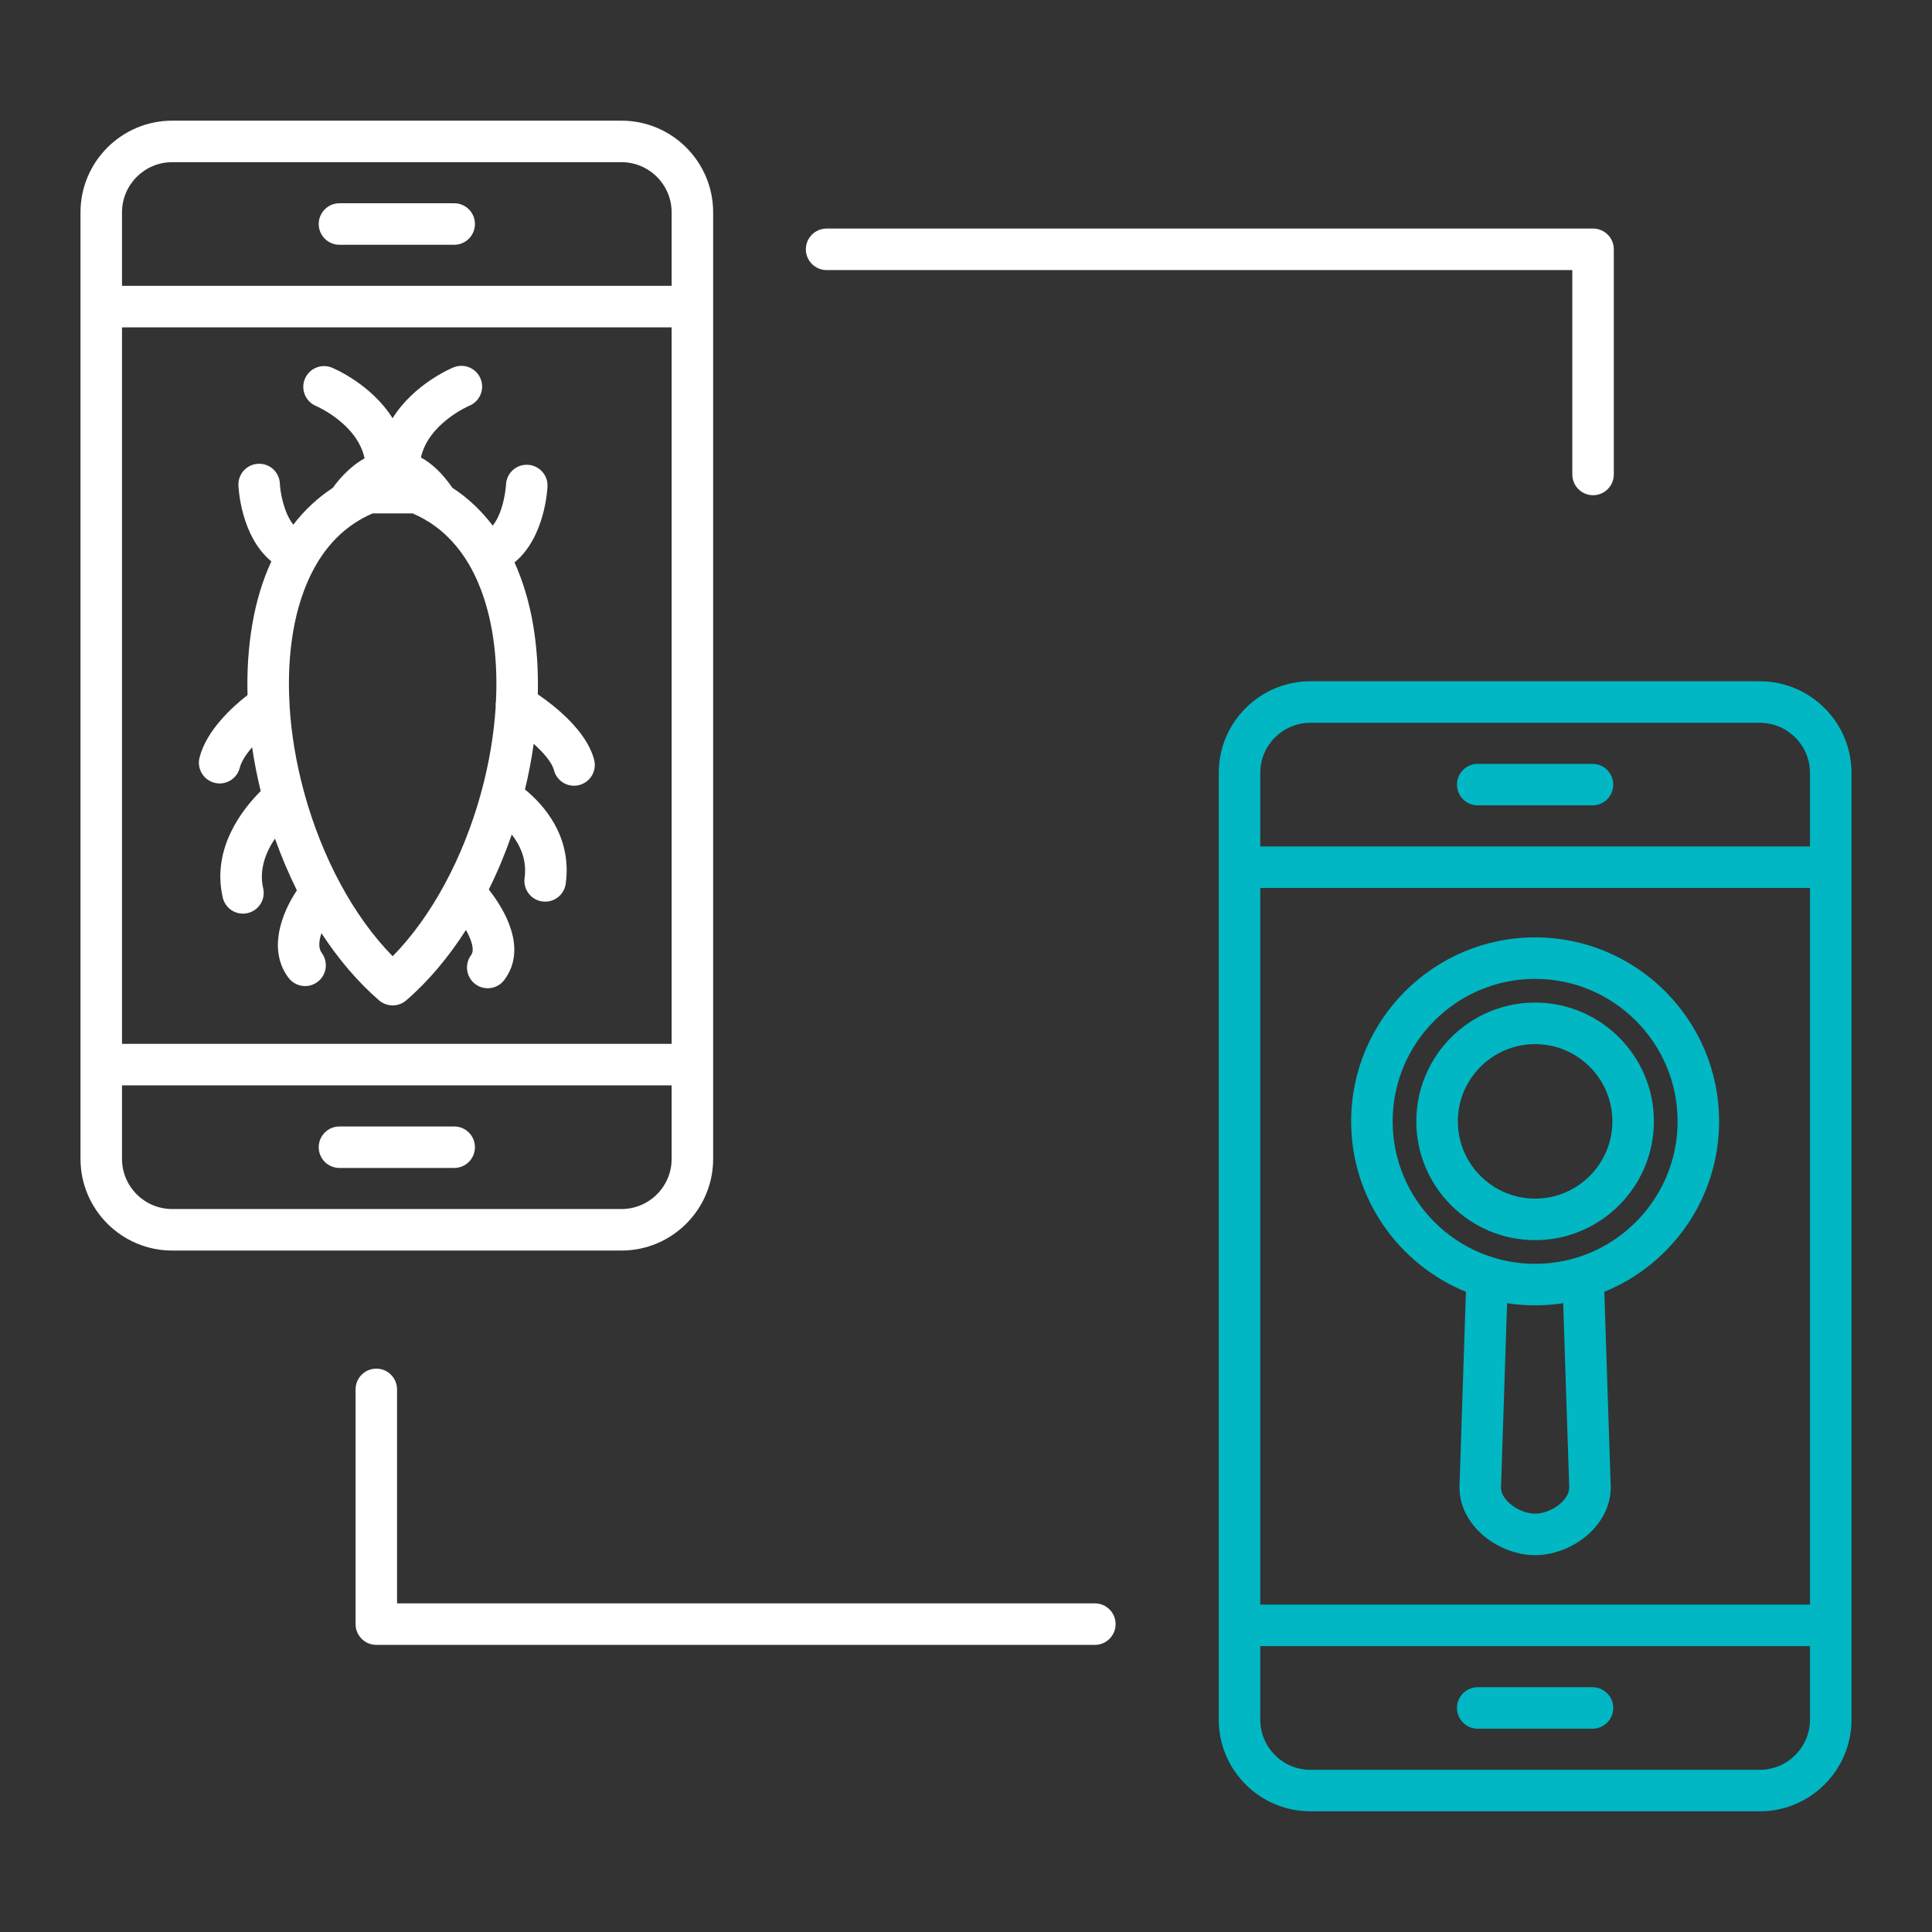
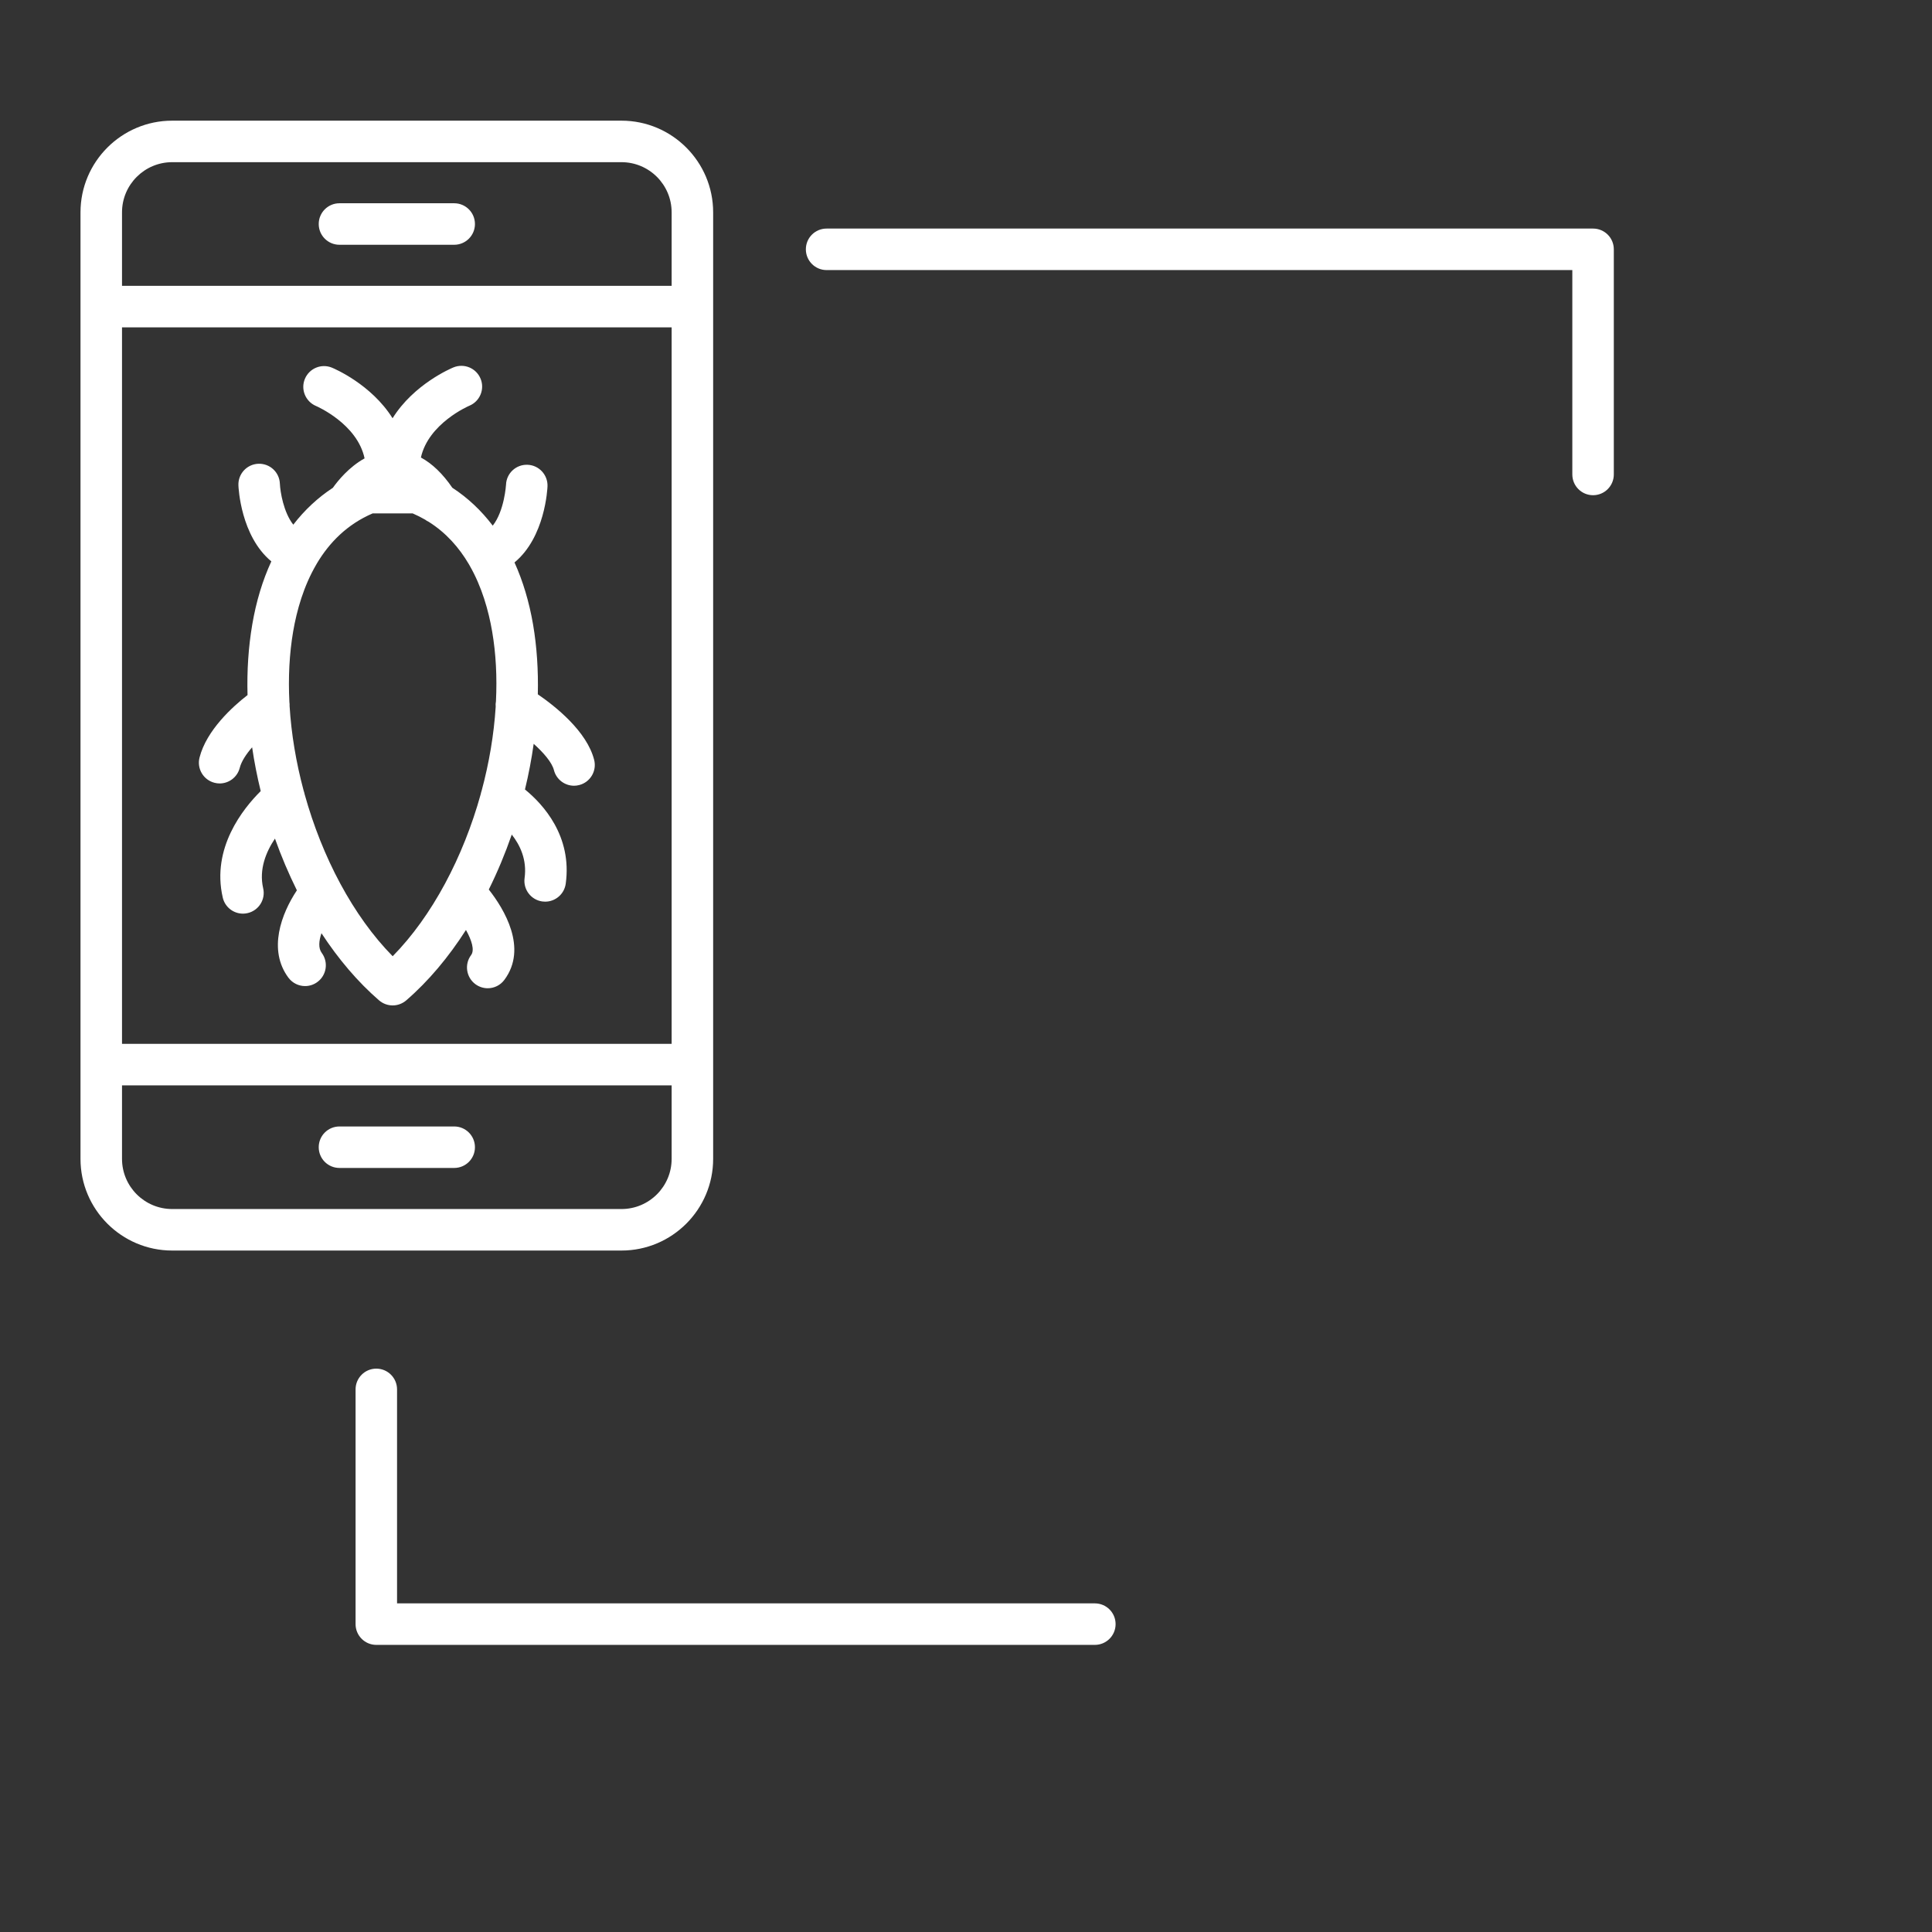
<svg xmlns="http://www.w3.org/2000/svg" width="72" height="72" viewBox="0 0 72 72" fill="none">
  <rect x="0" y="0" width="72" height="72" fill="#333333" stroke="none" />
-   <path fill-rule="evenodd" clip-rule="evenodd" d="M65.583 67.502H48.835C46.952 67.502 45.419 65.97 45.419 64.086V60.572V32.319V28.805C45.419 26.92 46.952 25.389 48.835 25.389H65.583C67.467 25.389 69 26.921 69 28.805V32.308V32.319V32.328V60.562V60.572V60.583V64.086C69 65.97 67.467 67.502 65.583 67.502ZM48.835 26.936C47.804 26.936 46.966 27.773 46.966 28.805V31.545H67.453V28.805C67.453 27.773 66.614 26.936 65.583 26.936H48.835ZM46.966 33.092V59.799H67.453V33.092H46.966ZM46.966 61.346V64.086C46.966 65.116 47.804 65.956 48.835 65.956H65.583C66.614 65.956 67.453 65.116 67.453 64.086V61.346H46.966ZM59.348 30.014H55.071C54.644 30.014 54.297 29.667 54.297 29.24C54.297 28.812 54.644 28.467 55.071 28.467H59.348C59.774 28.467 60.121 28.812 60.121 29.24C60.121 29.667 59.776 30.014 59.348 30.014ZM59.348 64.424H55.071C54.644 64.424 54.297 64.077 54.297 63.651C54.297 63.224 54.644 62.877 55.071 62.877H59.348C59.774 62.877 60.121 63.224 60.121 63.651C60.121 64.077 59.776 64.424 59.348 64.424ZM57.209 46.216C54.769 46.216 52.782 44.231 52.782 41.789C52.782 39.349 54.769 37.363 57.209 37.363C59.649 37.363 61.636 39.349 61.636 41.789C61.636 44.231 59.649 46.216 57.209 46.216ZM57.209 38.911C55.622 38.911 54.329 40.203 54.329 41.789C54.329 43.377 55.621 44.669 57.209 44.669C58.797 44.669 60.089 43.377 60.089 41.789C60.089 40.203 58.797 38.911 57.209 38.911ZM57.209 48.646C56.855 48.646 56.505 48.619 56.164 48.566L55.939 55.421C55.932 55.646 56.071 55.838 56.19 55.96C56.45 56.23 56.86 56.41 57.209 56.41C57.559 56.41 57.968 56.23 58.229 55.96C58.347 55.838 58.487 55.644 58.48 55.421L58.255 48.566C57.914 48.619 57.565 48.646 57.209 48.646ZM54.63 48.142C52.125 47.121 50.353 44.659 50.353 41.789C50.353 38.009 53.428 34.933 57.209 34.933C60.99 34.933 64.066 38.009 64.066 41.789C64.066 44.659 62.294 47.121 59.788 48.142L60.026 55.371C60.045 55.968 59.801 56.559 59.341 57.035C58.791 57.604 57.975 57.957 57.209 57.957C56.445 57.957 55.627 57.604 55.078 57.035C54.617 56.559 54.373 55.968 54.392 55.371L54.63 48.142ZM57.209 36.48C54.282 36.48 51.9 38.862 51.9 41.789C51.9 44.717 54.282 47.099 57.209 47.099C60.137 47.099 62.519 44.717 62.519 41.789C62.519 38.862 60.137 36.48 57.209 36.48Z" fill="#00B7C3" />
  <path fill-rule="evenodd" clip-rule="evenodd" d="M59.369 18.455C58.941 18.455 58.596 18.108 58.596 17.682V10.065H30.805C30.378 10.065 30.032 9.718 30.032 9.291C30.032 8.863 30.378 8.518 30.805 8.518H59.369C59.796 8.518 60.142 8.863 60.142 9.291V17.682C60.142 18.108 59.796 18.455 59.369 18.455ZM23.161 46.604H6.416C4.533 46.604 3 45.072 3 43.188V39.676V11.426V7.913C3 6.03 4.533 4.497 6.416 4.497H23.161C25.045 4.497 26.577 6.03 26.577 7.913V11.426V39.676V43.188C26.577 45.072 25.045 46.604 23.161 46.604ZM6.416 6.044C5.386 6.044 4.547 6.882 4.547 7.913V10.652H25.03V7.913C25.03 6.882 24.192 6.044 23.161 6.044H6.416ZM4.547 12.199V38.902H25.03V12.199H4.547ZM4.547 40.449V43.188C4.547 44.219 5.386 45.057 6.416 45.057H23.161C24.192 45.057 25.03 44.219 25.03 43.188V40.449H4.547ZM16.927 9.122H12.651C12.223 9.122 11.878 8.775 11.878 8.349C11.878 7.921 12.223 7.575 12.651 7.575H16.927C17.354 7.575 17.7 7.921 17.7 8.349C17.7 8.775 17.354 9.122 16.927 9.122ZM16.927 43.526H12.651C12.223 43.526 11.878 43.181 11.878 42.754C11.878 42.326 12.223 41.98 12.651 41.98H16.927C17.354 41.98 17.7 42.326 17.7 42.754C17.7 43.181 17.354 43.526 16.927 43.526ZM14.634 37.469C14.453 37.469 14.273 37.406 14.127 37.281C13.332 36.593 12.61 35.741 11.98 34.778C11.883 35.063 11.858 35.335 11.991 35.513C12.245 35.856 12.174 36.341 11.83 36.595C11.692 36.698 11.531 36.748 11.37 36.748C11.134 36.748 10.901 36.64 10.748 36.435C9.976 35.396 10.487 34.049 11.064 33.18C10.758 32.561 10.483 31.915 10.247 31.252C9.916 31.744 9.645 32.398 9.807 33.1C9.905 33.516 9.646 33.931 9.23 34.028C9.171 34.042 9.113 34.049 9.055 34.049C8.703 34.049 8.384 33.808 8.302 33.451C7.873 31.606 9.059 30.133 9.716 29.482C9.584 28.942 9.476 28.396 9.396 27.85C9.173 28.106 8.997 28.373 8.935 28.615C8.845 28.965 8.53 29.197 8.186 29.197C8.123 29.197 8.058 29.189 7.994 29.172C7.58 29.067 7.33 28.645 7.436 28.231C7.697 27.21 8.674 26.331 9.225 25.903C9.2 25.002 9.257 24.118 9.401 23.274C9.548 22.41 9.788 21.622 10.112 20.921C8.971 19.979 8.888 18.175 8.885 18.085C8.869 17.658 9.202 17.3 9.628 17.283C10.058 17.268 10.413 17.599 10.43 18.024C10.444 18.333 10.568 19.094 10.93 19.553C11.352 19.006 11.847 18.544 12.405 18.179C12.593 17.915 13.003 17.406 13.587 17.082C13.314 15.792 11.795 15.137 11.777 15.13C11.385 14.964 11.198 14.513 11.362 14.12C11.526 13.727 11.974 13.539 12.369 13.701C12.451 13.735 13.837 14.32 14.63 15.587C15.423 14.312 16.819 13.724 16.901 13.691C17.297 13.53 17.748 13.718 17.91 14.114C18.072 14.508 17.883 14.959 17.49 15.121C17.458 15.134 15.968 15.78 15.686 17.05C16.106 17.277 16.498 17.653 16.857 18.177C17.431 18.55 17.935 19.025 18.363 19.589C18.797 19.042 18.857 18.076 18.858 18.064C18.873 17.638 19.232 17.304 19.66 17.321C20.086 17.336 20.419 17.696 20.404 18.122C20.4 18.213 20.316 20.019 19.174 20.961C19.487 21.652 19.72 22.427 19.866 23.274C20.008 24.109 20.064 24.984 20.043 25.875C20.705 26.329 21.87 27.254 22.142 28.316C22.248 28.73 21.998 29.152 21.584 29.257C21.52 29.274 21.455 29.282 21.392 29.282C21.047 29.282 20.732 29.049 20.643 28.699C20.57 28.414 20.26 28.053 19.889 27.72C19.809 28.288 19.701 28.858 19.564 29.421C20.241 29.973 21.328 31.157 21.083 32.934C21.029 33.322 20.697 33.602 20.317 33.602C20.282 33.602 20.246 33.599 20.21 33.595C19.787 33.536 19.492 33.145 19.55 32.722C19.644 32.041 19.381 31.494 19.072 31.102C18.827 31.808 18.541 32.495 18.216 33.15C18.785 33.873 19.677 35.333 18.797 36.516C18.646 36.721 18.412 36.829 18.176 36.829C18.016 36.829 17.854 36.779 17.716 36.677C17.373 36.422 17.301 35.937 17.556 35.594C17.697 35.406 17.574 35.032 17.365 34.657C16.717 35.67 15.968 36.565 15.139 37.281C14.993 37.406 14.813 37.469 14.634 37.469ZM13.89 19.132C12.936 19.54 12.274 20.221 11.813 20.992C11.807 21.005 11.799 21.018 11.791 21.031C11.316 21.84 11.06 22.746 10.925 23.534C10.782 24.37 10.739 25.26 10.785 26.166C10.792 26.214 10.795 26.26 10.792 26.307C10.855 27.353 11.036 28.422 11.316 29.465C11.331 29.508 11.344 29.551 11.352 29.596C12.002 31.939 13.158 34.138 14.634 35.636C16.108 34.138 17.266 31.936 17.916 29.593C17.923 29.551 17.935 29.51 17.949 29.469C18.228 28.436 18.407 27.377 18.473 26.34C18.466 26.272 18.47 26.202 18.483 26.133C18.527 25.238 18.483 24.36 18.341 23.534C18.208 22.759 17.959 21.87 17.498 21.069C17.489 21.054 17.479 21.038 17.471 21.022C17.113 20.414 16.631 19.86 15.981 19.449C15.932 19.427 15.887 19.399 15.843 19.366C15.696 19.281 15.541 19.203 15.377 19.132H13.89ZM40.801 61.3H14.024C13.597 61.3 13.251 60.953 13.251 60.526V51.779C13.251 51.352 13.597 51.005 14.024 51.005C14.451 51.005 14.797 51.352 14.797 51.779V59.753H40.801C41.23 59.753 41.575 60.099 41.575 60.526C41.575 60.953 41.23 61.3 40.801 61.3Z" fill="white" />
</svg>